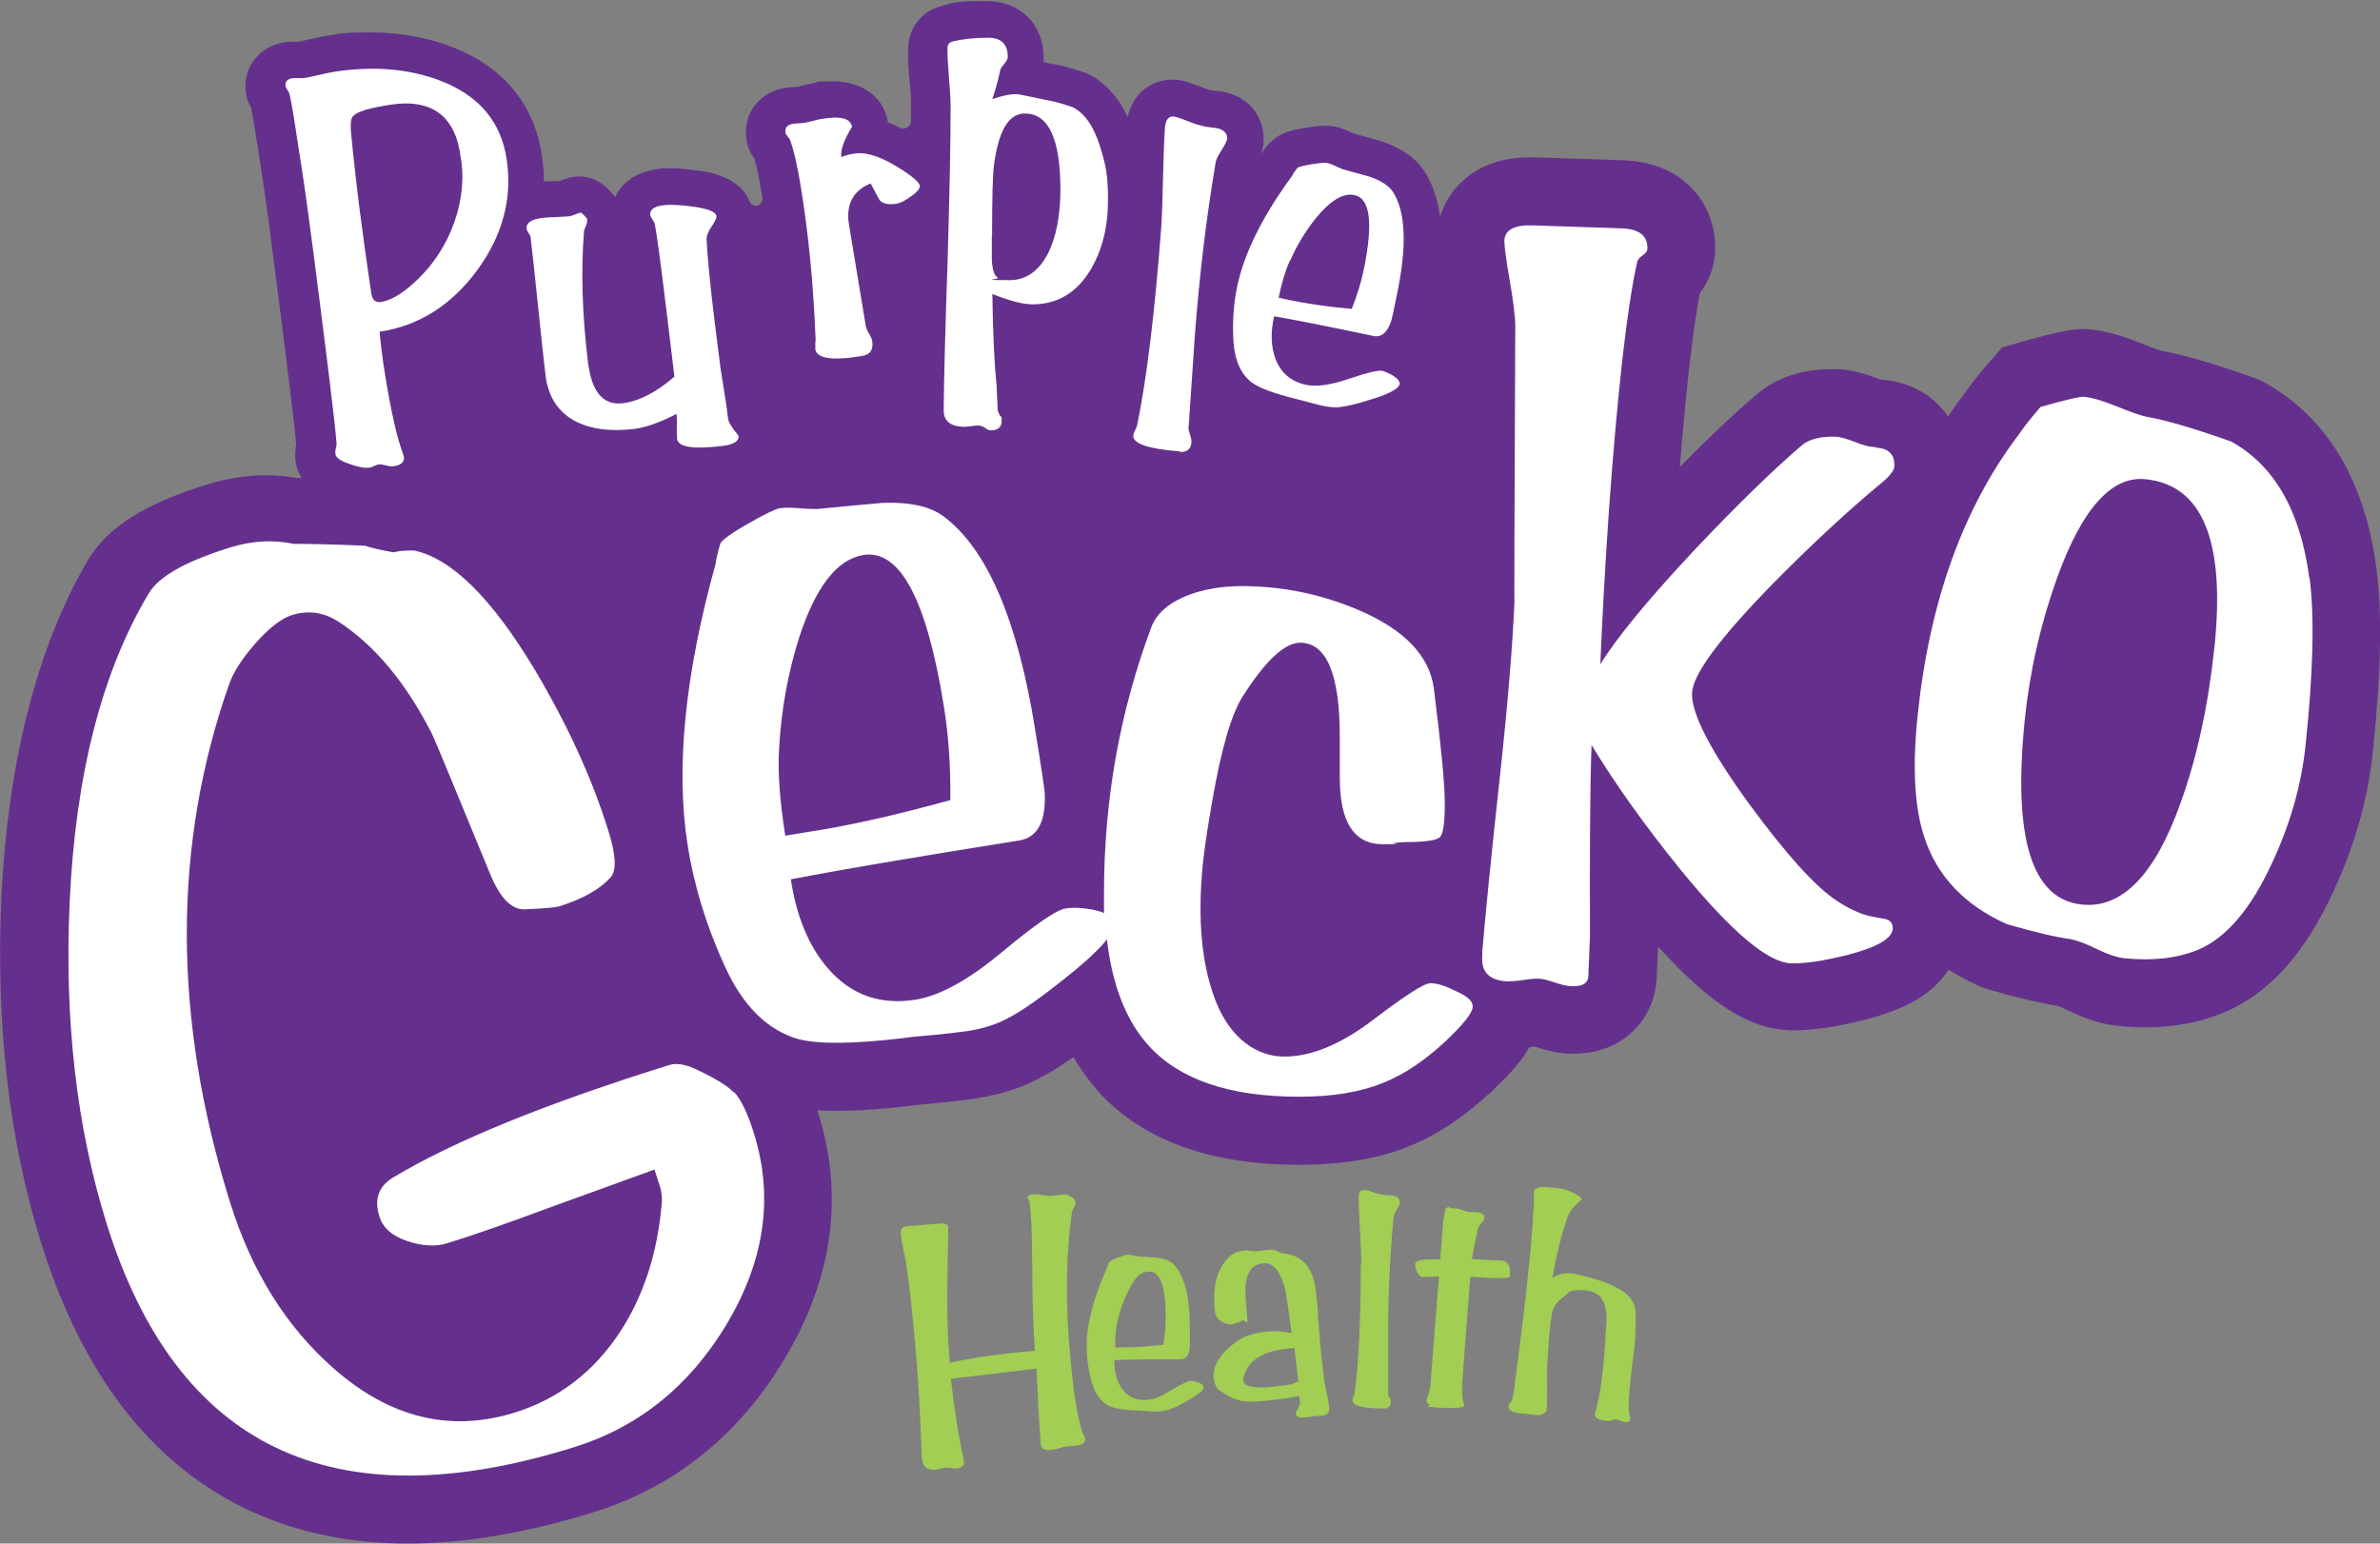
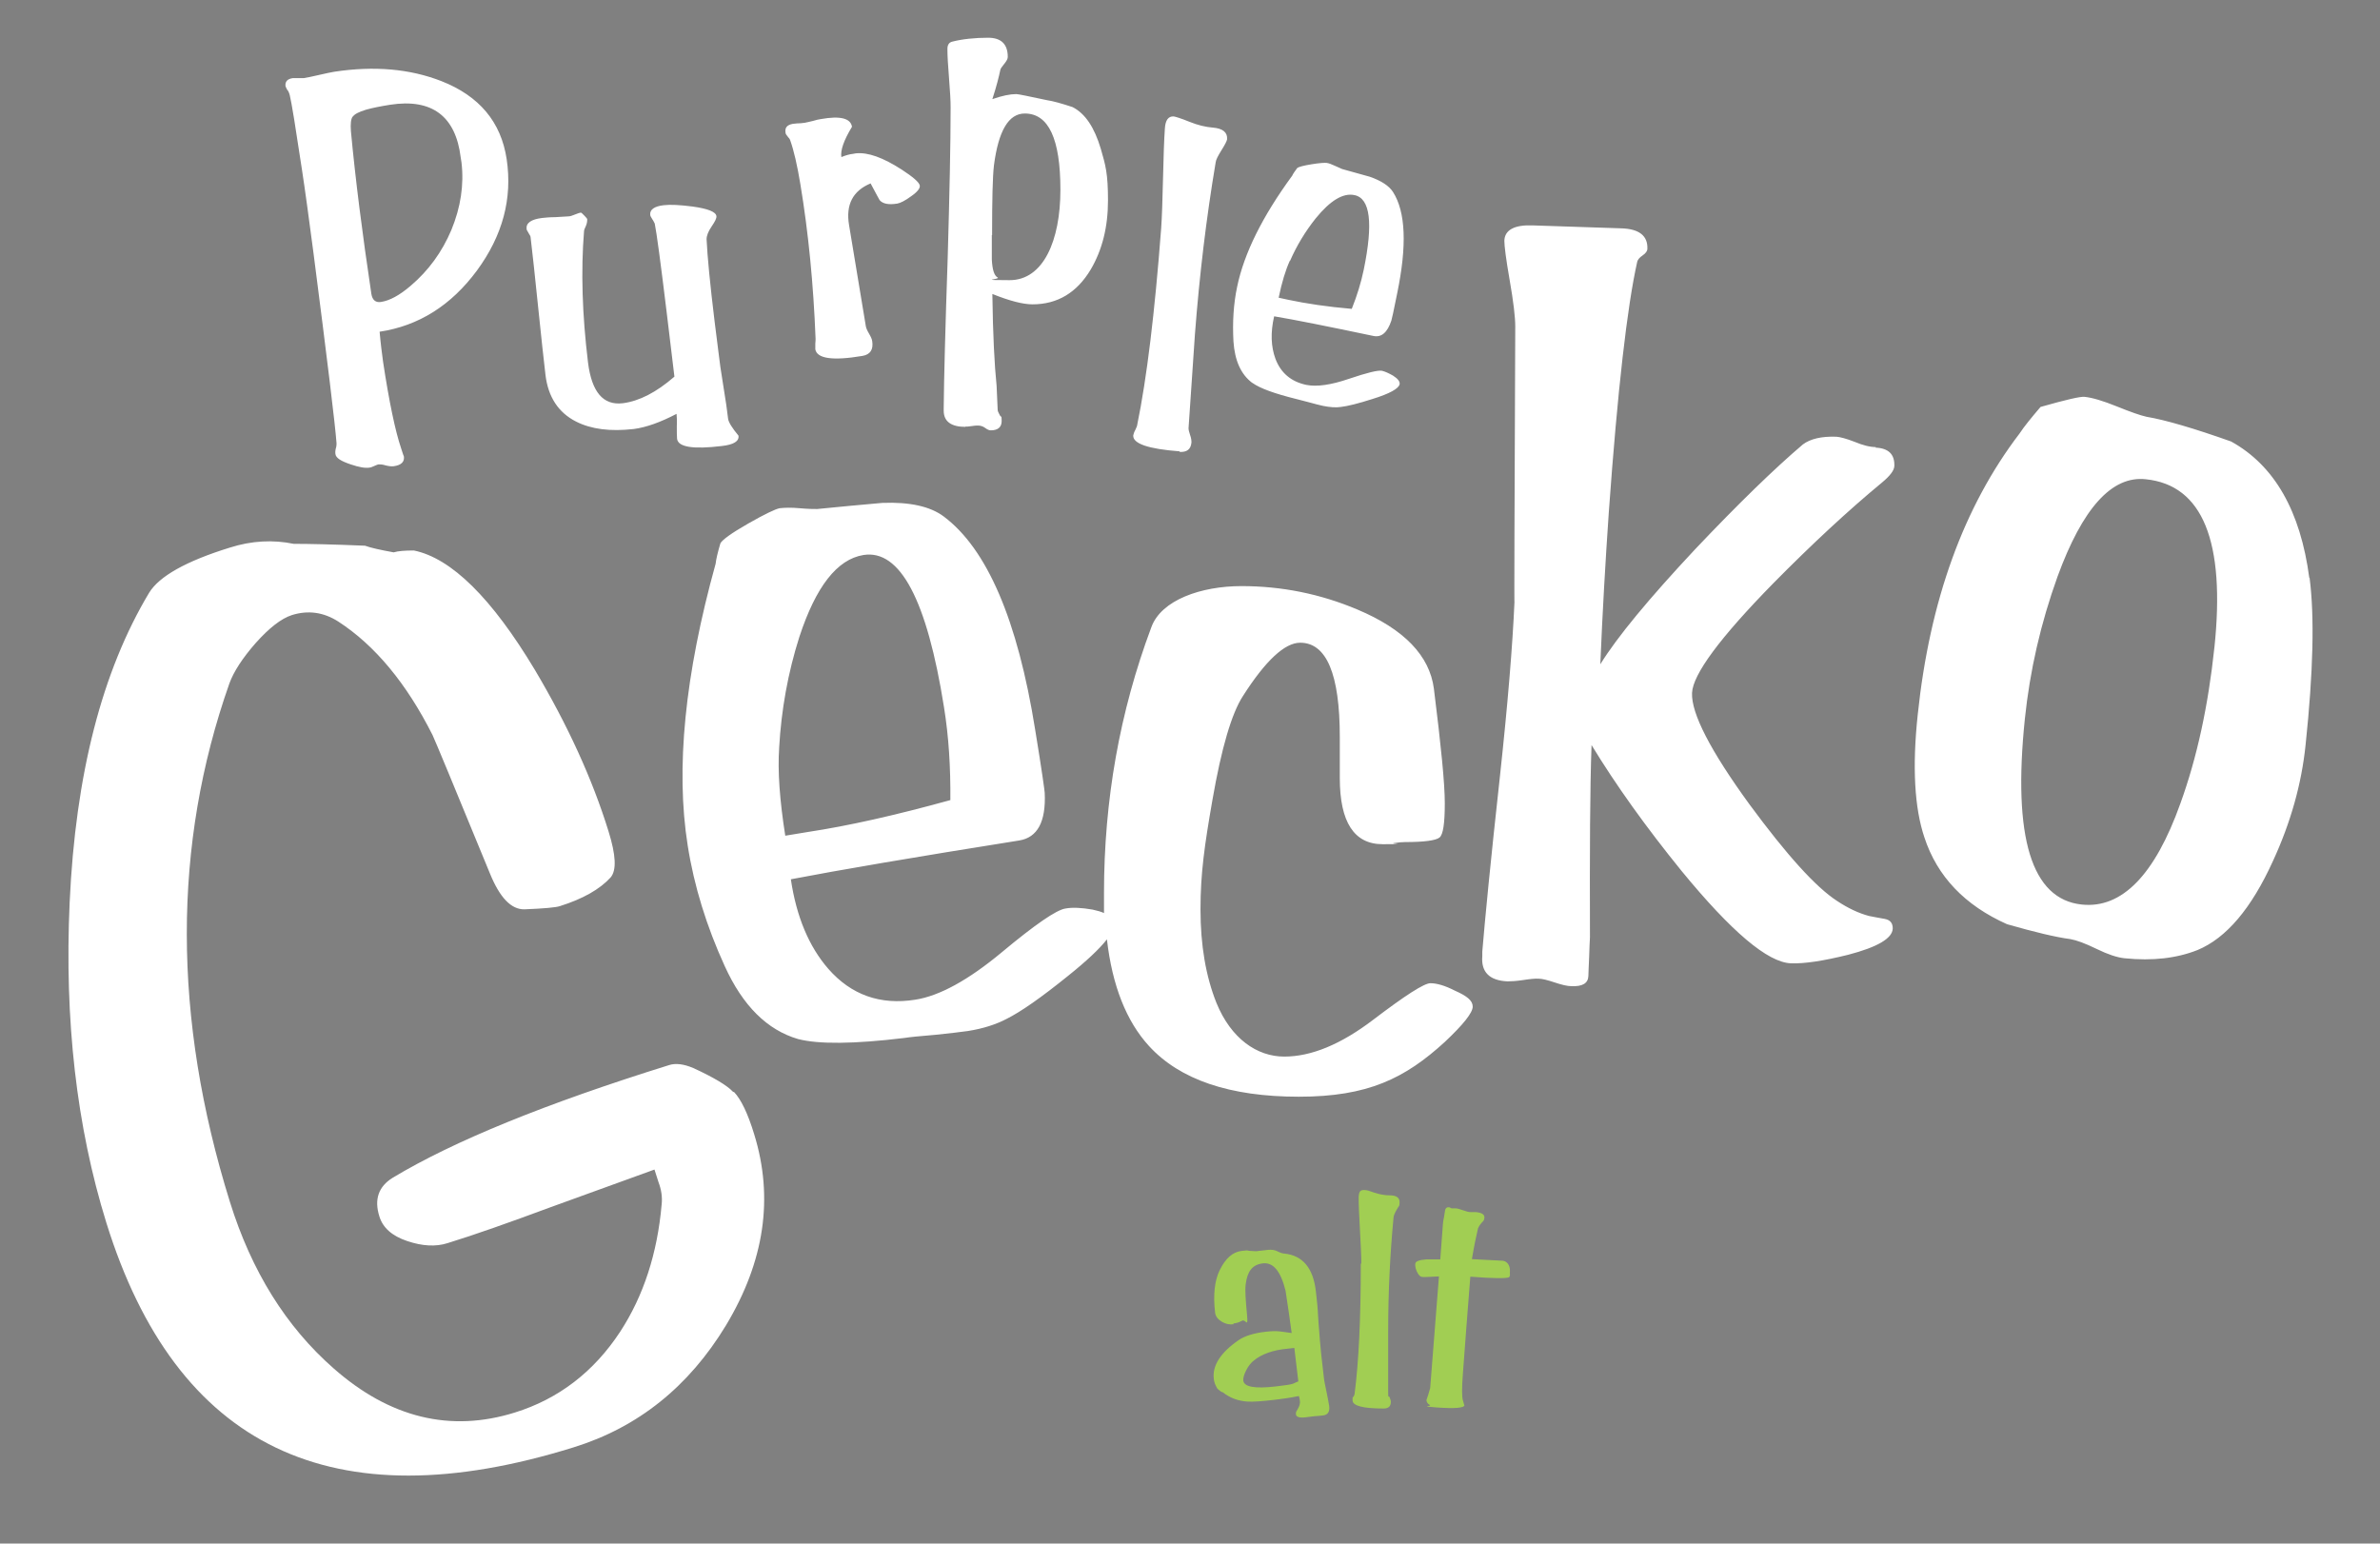
<svg xmlns="http://www.w3.org/2000/svg" id="Layer_1" version="1.1" viewBox="0 0 895.3 580.7">
  <rect x="0" y="0" width="895.3" height="580.7" fill="#808080" stroke="none" />
  <defs>
    <style> .st0 { fill: #fff; } .st1 { fill: #65308d; } .st2 { fill: #a1ce53; } </style>
  </defs>
-   <path class="st1" d="M894,214.1c-4.4-33.5-18.6-57.1-42.3-70.3l-1.9-1-2-.7c-14.9-5.3-26.3-8.6-34.9-10.2-.8-.2-2.9-.9-7.1-2.6-7.6-3.1-13.6-4.7-19-5.3-1-.1-2-.2-3-.2-4.2,0-9.2.8-23.3,4.8l-7.3,2.1-5,5.7c-4,4.6-7.1,8.5-9.4,11.9-2.1,2.7-4.1,5.5-6,8.4-1.1-1.7-2.4-3.2-3.9-4.7-3.9-3.9-10.8-8.5-21.5-9.2-.2,0-.5-.2-.8-.3-6-2.3-10.6-3.4-15-3.6-.9,0-1.7,0-2.6,0-10.6,0-19.6,2.8-26.7,8.3l-.4.3-.4.3c-8.5,7.2-18.3,16.4-29.6,27.9,2.8-34.5,5.4-54.1,7.5-65.3,3.5-4.6,5.5-10,5.8-15.8.4-10.6-3.9-20.3-12-26.7-5.9-4.7-13.4-7.2-22.3-7.6l-33.3-1.1c-.8,0-1.5,0-2.3,0-18.9,0-29.9,10.5-33.6,22.3-.8-6.6-2.8-12.2-5.7-16.8-3.3-5.2-8.7-9-16.2-11.5h-.3c0,0-.3-.2-.3-.2-3.3-.9-6.6-1.9-9.8-2.7-.2,0-.6-.3-1.1-.5-2.3-1.1-4.3-1.8-6.3-2.2-1.1-.2-2.3-.3-3.6-.3-1.8,0-4,.2-7.3.8-5.7.9-9.3,1.9-12.5,4.8l-1.1.9-.9,1.1c-.9,1.1-1.6,2.2-2.2,3.1.5-1.4.8-2.8.9-4.3.7-8.7-4.8-18.6-18.4-19.6-.8,0-2.3-.3-4.6-1.2-5.2-2-7.6-2.8-10.1-2.9-.4,0-.9,0-1.3,0-7.1,0-14.6,4.4-16.7,14.1-3.5-7.6-8.5-13.1-14.7-16.2l-1-.5-1.1-.3c-4.8-1.6-8.5-2.6-11.4-3-1.2-.3-2.4-.5-3.4-.7,0-.5,0-1.1,0-1.7,0-12.6-8.9-21.3-21.5-21.3s-12.1.6-17.1,1.9c-7.4,1.9-12.4,8.4-12.4,16.4s.2,6.8.6,12.1c.5,5.6.5,8.4.5,9.8s0,3.2,0,5-2.2,3.4-4,2.5-3.2-1.5-4.7-2v-.2c-1.9-11.3-12.2-15.3-20.5-15.3s-4.8.2-7.6.7c-1,.2-2.3.4-4,.9-1.2.3-1.8.4-2,.5-.2,0-.6,0-1,0-1.5.1-2.7.2-3.7.4-5.6.9-9,3.8-10.9,6.1-3.1,3.7-4.3,8.5-3.5,13.5.4,2.5,1.4,4.8,3,7,.7,2.4,1.6,6.3,2.6,12.3.1.8.3,1.6.4,2.4.2,1.3-.6,2.5-1.8,2.9h0c-1.2.3-2.6-.3-3-1.5-3.9-9.6-15.8-11.2-20.1-11.7-3.8-.5-7-.8-9.9-.8s-3.1,0-4.5.3c-8.6,1.1-13.7,5.4-16.1,10.5-.8-1-1.5-1.8-2-2.3-1.4-1.5-5.2-5.4-11.4-5.4h-.9s-.9.1-.9.1c-1.8.2-3.6.7-5.7,1.6-.6,0-1.5,0-2.8.1-1.1,0-2.2,0-3.1.1,0-3.3-.3-6.6-.8-10-2.8-19-14.4-33-33.4-40.5-9.5-3.7-20-5.6-31.1-5.6s-10.8.4-16.5,1.3c-1.6.2-3.8.7-6.8,1.4-2,.5-3.3.7-4,.8-.7,0-1.4,0-2,0-1,0-2,0-2.9.2-9.7,1.5-16,9.7-14.6,19.1.3,2.2,1.1,4.1,2,5.6.4,2.2,1.5,8.4,4.2,26,1.1,7.6,2.6,18,4.2,30.9,6,46.5,8,63.7,8.5,69.7-.4,2.4-.5,4.5-.2,6.5.3,2.2,1.1,4.2,2.2,6.1-.6,0-1.2,0-1.7,0-3.8-.6-7.7-1-11.6-1-7.4,0-14.9,1.2-22.3,3.5-23.5,7.3-37.2,16-44.6,28.2C14.2,242.8,2.9,286.1.5,338.4c-2.1,47,2.9,90.5,15,129.3,11.3,36.3,28.5,64.3,51.2,83.3,23.6,19.7,52.7,29.7,86.8,29.7h0c21.2,0,44.7-4,69.8-11.8,30.2-9.4,54.3-28.6,71.5-57.1,18.4-30.5,22.8-61.6,13.1-92.7-.1-.5-.3-1-.5-1.4,2.3.1,4.8.2,7.4.2,8,0,17.3-.6,28.4-2h.5c0,0,.5-.1.5-.1.2,0,2.1-.3,9.9-1h.4c5.6-.6,10-1.1,13.5-1.7,8.5-1.4,16.1-3.8,22.5-7.2,3.9-2,8.3-4.7,13.3-8.2,2.8,4.8,6,9.1,9.5,13.1,16.6,18.2,41.9,27.4,75.3,27.4s52.4-9.2,72.2-27.3l.2-.2c5.4-5.1,10.8-10.5,14.3-16.7.6,0,1.1-.2,1.8-.3h0c5.1,1.7,9.2,2.5,13.1,2.7.6,0,1.2,0,1.8,0,19.7,0,30.6-14.3,31.2-28.3l.5-11.7h.3c19.4,21.4,34.1,30.6,48.9,31.2.7,0,1.5,0,2.3,0h0c7.1,0,15.8-1.3,26.5-4h.1c7.9-2.1,14.1-4.5,19-7.4,5.8-3.4,9.7-7.4,12.2-11.4,3.6,2.3,7.5,4.3,11.6,6.2l1.6.7,1.7.5c11,3.2,19.5,5.2,26.1,6.2.5.2,1.7.6,3.6,1.6,7.1,3.4,13.1,5.3,18.8,5.9,3.6.4,7.2.6,10.6.6,10.6,0,20.5-1.8,29.4-5.5,17.1-7.1,30.8-22.3,41.7-46.3,7.8-17,12.7-34.3,14.5-51.6,3.1-29.7,3.6-52.2,1.4-68.9Z" />
  <path class="st0" d="M547.3,372.7c-3.7-1.9-6.8-2.8-9.2-2.8s-9.5,4.6-21.6,13.8c-12.1,9.2-23.2,13.8-33.4,13.8s-20-6.7-25.5-20.2c-4-10-6-21.7-6-35.2s1.5-24,4.5-41.2c3.4-19.5,7.2-32.5,11.5-39.1,8.5-13.3,15.7-20,21.5-20,9.9,0,14.9,11.8,14.9,35.4v15.5c0,16.6,5.4,24.9,16.1,24.9s2.4-.1,4.2-.4c1.8-.3,3.2-.4,4.2-.4,7.3,0,11.6-.6,13-1.7,1.4-1.1,2-5.4,2-12.9s-1.4-21.5-4.1-43.1c-1.6-12.4-11.2-22.4-28.8-29.8-14-5.9-28.5-8.8-43.6-8.8s-30.2,5.2-33.9,15.5c-11.9,31.8-17.8,65.1-17.8,100s0,5.2.2,7.6c-1.2-.6-2.7-1-4.5-1.4-4.1-.7-7.5-.9-10.2-.4-3.4.5-11.4,6-24,16.5-12.5,10.4-23.4,16.4-32.5,17.8-13.2,2.1-24.1-1.8-32.7-11.6-7.3-8.4-12-19.6-14.1-33.7,17.7-3.4,46.3-8.3,85.9-14.6,6.9-1.1,10.1-7.1,9.6-17.9,0-.6-1.1-8.6-3.6-23.8-6.6-41.3-18.1-68-34.4-80.2-5.1-3.8-12.8-5.5-23.1-5.1-8.2.7-16.3,1.5-24.5,2.3-1.2,0-3.4,0-6.6-.3-3.2-.3-5.7-.2-7.5,0-1.6.3-5.6,2.2-11.9,5.8-6.3,3.6-9.7,6.1-10.4,7.4-1,3.4-1.6,5.9-1.8,7.7-11.6,41.8-15.1,77.1-10.5,106,2.4,15.3,7.1,30.4,13.9,45.3,6.8,15,16,24.1,27.6,27.5,7.7,2,21,1.9,40-.4,1.8-.3,5.7-.7,11.8-1.2,5-.5,9-1,12-1.4,5.8-.9,10.7-2.5,14.7-4.6,5.4-2.7,13.1-8.1,23-16.1,7-5.6,11.9-10.2,14.7-13.8,2,17.4,7.3,30.8,15.8,40.1,11.6,12.7,30.4,19.1,56.4,19.1s39.9-6.9,54.9-20.6c7-6.6,10.5-11,10.5-13.3s-2.2-4-6.7-6ZM293.1,281.3c.8-14.2,3.3-28.2,7.6-41.7,6.2-18.9,14.2-29.2,24.1-30.8,13.8-2.2,23.9,16.9,30.3,57.2,1.8,11.1,2.5,22.7,2.4,35-20.6,5.7-38.4,9.7-53.6,12l-8.5,1.4c-2.1-13.3-2.9-24.3-2.3-33ZM868.7,217.4c-3.3-25.1-13.1-42.3-29.4-51.3-14.1-5-24.7-8.1-31.8-9.3-2.3-.5-6-1.8-11.2-3.9-5.2-2.1-9.2-3.3-12.1-3.6-1.6-.2-7.1,1.1-16.6,3.8-3.5,4.1-6.2,7.4-7.9,10-21,27.5-33.8,62.8-38.3,105.8-2.1,19.7-1.2,35.1,2.5,46.1,4.8,14.7,15.2,25.6,31.1,32.7,10.5,3,18.4,4.9,23.8,5.6,2.3.4,5.6,1.6,9.9,3.7,4.3,2.1,7.7,3.2,10.4,3.5,10.7,1.1,19.8,0,27.6-3.1,10.8-4.5,20.2-15.6,28.3-33.4,6.7-14.5,10.8-29.1,12.3-43.7,2.9-27.5,3.4-48.4,1.5-63ZM833,243.6c-2.3,21.8-6.5,41.3-12.8,58.7-9.6,26.9-22,39.6-37.1,38-18.9-2-26-25.2-21.4-69.8,1.9-18.3,6-36.1,12.3-53.6,9.4-25.7,20.4-38,33.2-36.6,21.4,2.2,30,23.4,25.8,63.4ZM275.8,410.8c-2.2-2.4-7.2-5.4-15-9-3.6-1.5-6.6-1.9-9.1-1.1-46.5,14.5-81.1,28.6-104,42.4-5.3,3.3-7,8.1-5,14.5,1.3,4.3,4.8,7.4,10.5,9.3,5.6,1.9,10.7,2.2,15.1.8,10.1-3.1,23.1-7.7,39-13.6,21.5-7.8,34.5-12.5,38.9-14.1l1.5,4.7c1.1,2.9,1.5,5.7,1.2,8.4-1.6,18.4-6.8,34.4-15.6,47.9-9.9,15.1-23.2,25.3-39.6,30.4-24.3,7.6-47.1,2-68.2-16.6-17.9-15.7-30.9-36.6-39-62.6-21.6-69.3-21.6-134.4-.2-195.1,1.6-4.4,4.9-9.5,9.9-15.2,5.1-5.7,9.6-9.2,13.6-10.5,6.1-1.9,11.9-1.1,17.4,2.4,13.9,9,25.7,23.3,35.5,42.7,1,2.1,8.2,19.5,21.6,52.1,3.7,9.1,8,13.6,13,13.5,7.4-.3,11.8-.7,13.3-1.2,8.6-2.7,15-6.3,19.1-10.8,2.3-2.7,2-8.4-.8-17.4-6.1-19.7-15.4-40-27.7-60.7-16.2-27-31.4-42-45.5-44.9-3.4,0-6,.2-7.6.7-5-.9-8.6-1.7-10.8-2.5-12-.5-21-.7-26.8-.7-7.8-1.6-15.8-1.2-24,1.4-16.5,5.1-26.6,10.8-30.4,17-17.7,29.5-27.7,68.3-29.9,116.5-2,44.3,2.6,84.4,13.8,120.5,26.3,84.6,85,112.8,175.8,84.5,24.2-7.5,43.3-22.8,57.3-45.9,14.5-24.1,18-48,10.6-71.9-2.4-7.9-5-13.2-7.6-15.9ZM705.7,168.2c-2.3,0-5-.7-8.1-2-3.1-1.2-5.4-1.8-6.8-1.9-5.6-.2-9.8.8-12.6,2.9-10.7,9.1-24.2,22.2-40.5,39.4-17.5,18.7-29.4,33.1-35.7,43.3.8-19.3,1.9-38.4,3.2-57.3,3.3-45.9,6.9-77.3,10.7-94.2.2-.7.8-1.5,2-2.3,1.2-.8,1.8-1.7,1.8-2.5.2-4.9-3.1-7.5-9.8-7.7l-33.2-1.1c-7-.3-10.7,1.7-10.8,5.8,0,1.9.6,6.8,2,14.8,1.4,8,2.1,13.8,2.1,17.4-.3,70-.4,104.5-.3,103.7-.7,16.2-2.5,38.2-5.5,65.9-3.5,31.7-5.6,53.6-6.6,65.6v1.7c-.5,6,2.7,9.2,9.5,9.5,1.3,0,3.3-.1,5.9-.5,2.6-.4,4.6-.6,5.9-.5,1.2,0,3.2.5,5.9,1.4,2.7.9,4.8,1.4,6.3,1.4,4.2.2,6.3-1.1,6.4-3.8,0-1.6.2-4,.3-7.3.1-3.3.2-5.7.3-7.3-.1-32.1,0-56.2.6-72.3,9.2,15.1,20.5,30.9,33.9,47.4,18.7,22.8,32.4,34.4,41.1,34.7,5,.2,12.2-.9,21.5-3.2,11.1-2.9,16.7-6.2,16.8-9.9,0-2-.9-3.2-3-3.6-2.1-.4-4-.7-5.9-1.1-3.8-1-7.9-2.9-12.1-5.7-8-5.2-18.9-17.3-32.9-36.3-14.7-20.2-21.9-34.2-21.6-41.9.3-7,10.5-20.8,30.6-41.3,14.6-14.8,28.2-27.4,40.9-37.9,3-2.5,4.5-4.5,4.6-6.1.2-4.5-2.2-6.8-7.1-7ZM443.7,170c2.8.2,4.3-1,4.5-3.6,0-.7-.1-1.6-.5-2.7-.4-1.2-.6-2-.6-2.6.3-3.9.7-9.8,1.2-17.6.5-7.8.9-13.7,1.2-17.7,1.7-22.3,4.3-43.9,7.8-64.7.1-1,.9-2.5,2.2-4.6,1.3-2.1,2-3.4,2.1-4.1.2-2.6-1.6-4.1-5.4-4.4-2.6-.2-5.6-.9-8.8-2.2-3.2-1.3-5.2-1.9-5.9-2-2-.1-3.1,1.4-3.3,4.5-.3,4.2-.5,10.4-.7,18.8-.2,8.4-.4,14.7-.7,18.8-2.4,31.7-5.4,56.4-9,73.9,0,.4-.3,1-.7,1.9-.5.9-.7,1.6-.8,2.1-.2,3.1,5.6,5.1,17.5,6ZM471.2,144.1c2.8,2,8.3,4,16.4,6,.8.2,2.4.6,5,1.3,2.1.6,3.8,1,5.1,1.3,2.5.5,4.8.7,6.7.4,2.6-.3,6.6-1.3,11.9-3,6.5-2,9.8-3.9,10.2-5.5.2-1-.6-2.1-2.5-3.3-1.6-.9-2.9-1.5-4.1-1.8-1.5-.3-5.6.7-12.4,3-6.7,2.3-12.1,3.1-16.1,2.3-5.7-1.2-9.6-4.5-11.6-9.8-1.7-4.6-1.9-9.9-.5-16,7.8,1.3,20.2,3.8,37.4,7.4,3,.6,5.2-1.3,6.7-5.8.1-.2.9-3.7,2.2-10.3,3.7-17.9,3.2-30.6-1.6-38.1-1.5-2.3-4.4-4.2-8.7-5.7-3.5-1-6.9-1.9-10.4-2.9-.5-.2-1.4-.6-2.7-1.2-1.3-.6-2.3-1-3.1-1.1-.7-.1-2.6,0-5.7.5-3.1.5-4.9,1-5.4,1.4-.9,1.2-1.6,2.2-1.9,2.9-11.2,15.3-18.1,29.2-20.7,41.7-1.4,6.6-1.8,13.5-1.4,20.7.5,7.2,2.8,12.3,7,15.5ZM485.3,98.1c2.5-5.7,5.7-11,9.6-15.9,5.5-6.8,10.4-9.7,14.6-8.8,6,1.2,7.1,10.6,3.5,28.1-1,4.8-2.5,9.7-4.5,14.7-9.3-.8-17.2-2-23.8-3.4l-3.7-.8c1.2-5.8,2.6-10.4,4.2-13.9ZM108.2,33.9c.5.8.7,1.5.8,1.9.7,2.8,2.2,12.2,4.6,28.1,1.2,7.8,2.6,18.2,4.3,31.1,5.3,41,8.2,64.9,8.7,71.8,0,.4,0,1.1-.3,2-.2.9-.2,1.6-.1,2.1.2,1.4,2.1,2.6,5.7,3.8,3.2,1.1,5.6,1.5,7.2,1.2.4,0,1-.3,1.7-.6.8-.3,1.3-.6,1.7-.6.5,0,1.4,0,2.6.4,1.2.3,2.2.4,3,.3,2.9-.4,4.2-1.7,3.8-3.9,0,.3-.3-.6-1-2.8-2.2-6.5-4.5-17.4-6.8-32.6-.4-3-.9-6.7-1.3-11.3,14.7-2.2,26.9-9.9,36.6-23,9.7-13.2,13.4-27.1,11.2-41.9-2.1-14-10.3-23.8-24.6-29.4-11.8-4.6-25.2-5.8-40.3-3.5-1.2.2-3.1.6-5.7,1.2-2.6.6-4.5,1-5.8,1.2-.5,0-1.2,0-2.1,0-.9,0-1.6,0-2,0-2,.3-2.9,1.3-2.7,3,0,.2.3.7.7,1.5ZM132.7,43.9c.7-1,2.3-1.8,4.9-2.6,2.4-.7,5.5-1.3,9.2-1.9,15.7-2.4,24.6,4.3,26.5,19.8l.3,1.9c1,8.4-.3,16.9-3.8,25.4-3.5,8.3-8.6,15.3-15.3,21-4.2,3.6-7.9,5.6-11.2,6.1-2,.3-3.2-.7-3.6-3-3.4-22.7-6-43.1-7.7-61.3-.2-2.7,0-4.6.7-5.5ZM198.9,87.8c.4.6.7,1.1.7,1.5.7,5.7,1.6,14.3,2.8,25.9,1.2,11.5,2.1,20.1,2.8,25.9,1,8.2,4.8,14.1,11.5,17.5,5.7,2.9,12.9,3.8,21.7,2.8,4.6-.6,10-2.5,16.1-5.7.1,1.1.2,2.6.1,4.7,0,2.1,0,3.7.1,4.7.4,3.1,6,4,16.8,2.7,4.5-.5,6.6-1.8,6.3-3.9-2.4-2.9-3.7-5-3.9-6.3-.3-2.8-.9-6.9-1.8-12.4-.9-5.5-1.5-9.6-1.8-12.5l-1.5-11.9c-1.7-14-2.7-24.3-3-30.8,0-1.3.6-2.9,1.9-4.8,1.3-1.9,1.9-3.1,1.8-3.9-.2-1.6-3.2-2.8-9-3.6-4.7-.6-8.3-.8-10.8-.5-3.6.4-5.3,1.7-5.1,3.6,0,.4.3.9.8,1.7.5.7.7,1.3.9,1.6.7,3.4,2.2,14.6,4.5,33.5l2.9,24.1c-6.8,5.9-13.2,9.2-19.4,10-7.4.9-11.7-4.2-13.1-15.3-2.2-18.1-2.7-34.6-1.5-49.4,0-.5.3-1.1.7-2,.4-.9.5-1.7.5-2.5,0-.2-.4-.7-1.1-1.4-.7-.7-1.1-1.1-1.2-1.1-.5,0-1.3.3-2.3.7-1,.4-1.8.7-2.4.7-1.1.1-2.8.2-5,.3-2.2,0-3.8.2-4.9.3-4.2.5-6.2,1.9-5.9,4.2,0,.3.3.7.7,1.4ZM363.1,160.5c.5,0,1.3,0,2.4-.2,1.1-.2,1.9-.2,2.4-.2,1,0,1.9.3,2.7.9.8.6,1.5.9,2.1.9,2.7,0,4.1-1.2,4.1-3.5s-.2-1.3-.7-2.2c-.5-.9-.8-1.6-.8-2-.2-4-.3-7-.4-9-.8-7.8-1.4-19.3-1.6-34.6,6.5,2.6,11.5,3.9,15.1,3.9,9.4,0,16.7-4.4,21.9-13.1,4.3-7.3,6.5-15.9,6.5-26s-.9-13.2-2.7-19.4c-2.4-8.1-5.9-13.3-10.6-15.7-4.2-1.4-7.5-2.3-9.6-2.6-7-1.5-10.9-2.3-11.6-2.3-2.3,0-5.3.6-9,1.9,1.6-4.9,2.5-8.6,3-11,.1-.5.6-1.2,1.5-2.3.9-1.1,1.3-1.9,1.3-2.6,0-4.8-2.5-7.2-7.4-7.2s-9.8.5-13.6,1.5c-1.1.3-1.7,1.2-1.7,2.7,0,2.5.2,6.1.6,11,.4,4.9.6,8.5.6,11,0,13.5-.4,32.3-1.1,56.6-.9,26.5-1.4,45.4-1.5,56.6v.9c0,4,2.7,6.1,8.2,6.1ZM373.2,88.5c0-13.4.2-22.1.7-26.3,1.7-13,5.5-19.5,11.6-19.5,9,0,13.4,9.6,13.4,28.7s-6.4,34-19.1,34-3.2-.3-4.5-1c-1.3-.7-2-2.9-2.2-6.8,0,.5,0-2.6,0-9.2ZM296.3,51.4c.5.5.8.9.9,1.2,1.4,3.9,2.7,9.5,3.9,16.8,3,18.1,4.9,37.5,5.7,58,0,.3,0,1-.1,1.9,0,1,0,1.7,0,2.1.6,3.5,6.5,4.4,17.7,2.5,3-.5,4.2-2.4,3.7-5.6-.1-.7-.5-1.6-1.2-2.8-.7-1.2-1.1-2.1-1.2-2.8l-6.3-38c-1.3-7.7,1.4-12.9,8.1-15.7,2.2,4.1,3.3,6.2,3.4,6.3,1.2,1.4,3.4,1.8,6.6,1.3,1.2-.2,3-1.1,5.3-2.8,2.3-1.6,3.4-3,3.2-4-.2-1.2-2.5-3.2-6.8-6-7-4.5-12.7-6.6-17.3-6.1l-1.1.2c-1.1.1-2.6.5-4.3,1.2-.4-2.5.9-6.3,4-11.4-.5-3.2-4.4-4.2-11.7-2.9-.7.1-1.7.3-3,.7-1.4.3-2.4.6-3.1.7-.5,0-1.2.2-2.2.2-1,0-1.8.2-2.3.2-2.1.4-3,1.4-2.7,3.3,0,.4.3.9.8,1.4Z" />
  <g>
-     <path class="st2" d="M338.9,464.3c0-1,0-1.8.4-2.2.3-.5,1-.7,2.1-.8s3.4-.3,6.2-.5c2.7-.2,4.8-.4,6.1-.5,1.9-.2,2.9.3,3,1.5v.5c-.1,8.4-.3,16.8-.4,25.2,0,9.1.3,17.5,1,25.2,8.8-2,19.5-3.5,32-4.5-.4-5.8-.7-12.7-.9-20.8,0-5.7-.1-11.5-.2-17.2,0-6.9-.3-12.6-.8-17.2s-.2-.7-.4-1.1c-.2-.4-.3-.8-.4-1.1,0-.9.5-1.4,1.8-1.5s2,0,3.5.3c1.6.2,2.7.4,3.4.3-.3,0,1,0,3.9-.4s2.1,0,3.2.5c1.3.5,2,1.2,2.1,2.2s0,1.2-.4,1.9c-.5.7-.7,1.3-.8,1.7-2.4,16.3-2.6,34.9-.6,55.7,1.2,12.9,2.7,22,4.5,27.4,0,.2.2.6.5,1,.3.5.4.9.5,1.2.1,1.3-.6,2.2-2.2,2.6-.1,0-1.4.2-3.8.4s-2,.3-3.6.7c-1.6.4-2.7.7-3.6.7-2.2.2-3.4-.5-3.5-2.2-.3-3.6-.6-8.3-.9-14.2-.4-7.5-.6-12.2-.7-14.2l-32.2,3.8c1.3,11.5,2.8,21.4,4.7,29.8,0,.4.1.8.2,1.1.2,1.7-.6,2.6-2.4,2.8s-1.3,0-2.4-.1c-1.1-.1-1.9-.2-2.5-.1s-.9.2-1.7.4c-.7.2-1.3.3-1.6.3-3.2.3-4.9-1.1-5.2-4.2,0,0-.2-5.2-.7-16-.5-9.9-1.1-19.2-1.9-27.7l-1.1-11.3c-.7-7.2-1.5-13.6-2.4-19.3-.1-.6-.4-2.2-1-4.9-.4-2-.7-3.7-.8-5Z" />
-     <path class="st2" d="M408.8,506.3c0-8.4,2.6-18.2,7.7-29.5.1-.5.4-1.2.8-2.1.3-.3,1.4-.9,3.3-1.6,1.9-.7,3.1-1.1,3.6-1.1s1.2.1,2.1.3,1.5.3,1.9.4c2.3.1,4.7.3,7,.5,2.9.3,5.1,1.2,6.3,2.5,4.1,4.2,6.1,12.2,6.1,24.2s0,6.7,0,6.9c-.3,3.1-1.5,4.6-3.5,4.6-11.5,0-19.8,0-24.9.3,0,4.1.8,7.5,2.5,10.2,2,3.2,4.9,4.8,8.7,4.8s6-1.2,10-3.6c4-2.4,6.5-3.6,7.5-3.6s1.7.2,2.9.6c1.3.5,2,1.1,2,1.8,0,1.1-1.9,2.7-5.8,4.9-3.2,1.8-5.6,3-7.2,3.5-1.2.4-2.7.7-4.4.7s-2,0-3.4-.1c-1.7-.1-2.9-.2-3.4-.2-5.5-.2-9.2-.8-11.3-1.7-3.1-1.5-5.3-4.5-6.6-9-1.3-4.5-1.9-9-1.9-13.4ZM419.4,506.9h2.5c4.4,0,9.6-.3,15.7-1,.6-3.5.9-6.8.9-10,0-11.7-2-17.5-6-17.5s-5.6,2.5-8.2,7.6c-1.8,3.6-3.2,7.5-4,11.5-.6,2.4-.8,5.6-.8,9.4Z" />
    <path class="st2" d="M464,498.2c-1.5.2-2.9-.1-4.3-.9-1.5-.9-2.4-2-2.6-3.4-.8-6.7-.2-12.1,1.7-16,2.2-4.5,4.9-6.9,8.3-7.3s1.8,0,3.2,0c1.4.1,2.5.2,3.2,0l1.9-.2,1.7-.2c1.2-.1,2.3,0,3.3.5,1.2.6,2.1.9,2.7.9,6.9.7,10.9,5.4,11.9,14.2s.6,6.6,1,11.8c.4,5.3.7,9.2,1,11.8l1,8.8c.1,1.2.5,3,1,5.4.5,2.4.8,4.1,1,5.3.3,2.2-.5,3.4-2.3,3.6s-1.8.2-3.3.3l-3.2.4c-2.3.3-3.6-.1-3.7-1.1s.2-1.1.8-2.2.8-2,.7-2.8-.2-1.4-.4-1.9c-3.4.7-6.4,1.1-8.9,1.4-5,.6-8.4.8-10.3.7-3.6-.2-6.8-1.4-9.4-3.5-.4,0-1.1-.5-2-1.3-.8-1.3-1.3-2.5-1.4-3.8-.6-4.9,2.5-9.8,9.3-14.5,2.3-1.6,5.8-2.7,10.4-3.2s5.4,0,9.6.5c-.7-5.3-1.5-10.6-2.3-15.9-1.8-7.3-4.6-10.8-8.6-10.3s-5.8,3.1-6.4,7.9c-.3,2.2,0,6,.5,11.4s-.5,1.5-1.9,2.3c-1.1.6-2.1.9-3.2,1ZM487,507.1l-2.7.3c-5.4.5-9.7,2-12.7,4.5-1,.8-1.9,1.9-2.7,3.4-.9,1.7-1.3,3.1-1.2,4.1.3,2.4,4.4,3.1,12.2,2.2s6-1,8.5-1.9l-1.5-12.6Z" />
    <path class="st2" d="M512.1,475.4c0-2.7-.2-6.8-.5-12.3-.3-5.5-.5-9.6-.5-12.3s.7-3.1,2-3.1,1.8.3,3.9,1c2.1.7,4.1,1,5.8,1,2.5,0,3.7.9,3.7,2.6s-.4,1.4-1.1,2.8c-.8,1.4-1.2,2.4-1.2,3.1-1.3,13.8-2,28-2,42.6s0,6.5,0,11.6c0,5.1,0,9,0,11.5s.2,1,.5,1.7c.3.7.5,1.3.5,1.8,0,1.7-.9,2.5-2.7,2.5-7.8,0-11.7-1-11.7-3.1s.1-.8.4-1.4c.3-.6.4-1,.4-1.3,1.5-11.6,2.3-27.9,2.3-48.7Z" />
    <path class="st2" d="M541.3,480.2c-3.9.2-6,.3-6.2.2-.8,0-1.5-.7-2.1-2-.5-1.1-.7-2.1-.6-3s1.5-1.4,4.2-1.6c1.7,0,3.4,0,5.2,0l1-13.4c0-.6.2-1.4.4-2.5.2-1.1.3-1.7.3-1.9.1-1.3.6-1.9,1.5-1.8s.3,0,.6.2c.2.1.4.2.6.2s.4,0,.7,0c.3,0,.5,0,.7,0,.6,0,1.5.3,2.7.7,1.2.4,2.1.7,2.7.7s.6,0,1,0c.5,0,.8,0,1.1,0,2.3.2,3.4.9,3.3,2.1s-.4,1.2-1.1,2c-.7.8-1.1,1.5-1.3,2-.7,2.9-1.5,6.8-2.3,11.6,6.2.3,10,.5,11.5.6s2.9,1.5,2.8,3.9,0,.5,0,.9c0,.4,0,.6,0,.8l-.3.6c-.9.5-5.8.5-14.6-.2-1.1,13.7-2,25.9-2.8,36.6-.4,5.2-.4,8.5,0,9.9.4,1.5.6,2.1.6,1.8,0,1.1-3.6,1.4-10.5.9s-1.6-.4-2.5-.9c-.9-.5-1.3-1.2-1.3-1.9.4-1.1.9-2.6,1.4-4.5,1.2-15.3,2.3-29.3,3.3-42Z" />
-     <path class="st2" d="M577,454.6c0-.7,0-1.7,0-3.1,0-1.3,0-2.3,0-3,0-1.4,1.6-2.1,4.5-1.9s3.6.3,5.7.6c1,0,2.5.6,4.4,1.5,2.3,1,3.4,1.9,3.4,2.6-2.7,2.1-4.5,4.3-5.3,6.5-2.3,6.5-4.2,14.2-5.7,23,2-1.3,4.1-1.9,6.5-1.8s3.3.6,7.3,1.6c11.2,2.9,17,7,17.4,12.4.2,2.1.1,5.1,0,9-.1,2.5-.5,6.4-1.2,11.5-.6,5.2-1,9.1-1.2,11.8s-.1,4.9,0,6.3c0,.2.1.6.3,1.1s.2.8.2,1c0,.9-.6,1.3-1.8,1.3s-1-.2-1.9-.5c-.9-.3-1.5-.4-2-.5s-.6,0-1.1.3c-.5.2-.9.3-1.2.3-3.6-.2-5.4-1-5.3-2.5s0-.6.2-1c1.8-6.3,3-15.5,3.7-27.5s.1-1.7.2-3.1.2-2.5.2-3.3c.4-7.6-2.4-11.5-8.5-11.8s-5.1.7-7.6,2.5c-2.6,1.8-4,4-4.4,6.4-.7,3.9-1.2,9.4-1.6,16.6s-.2,5.2-.2,9.5,0,7.4-.2,9.5-.4,1.3-1.1,1.8c-.7.5-1.5.8-2.2.7s-1.6-.1-2.9-.3c-1.3-.2-2.3-.3-2.9-.3-3.6-.2-5.3-1.1-5.2-2.8s.2-.7.5-1c.3-.4.5-.7.6-.8.5-1.2.8-2.8,1-4.8,4-29.9,6.5-52.5,7.3-67.8Z" />
  </g>
</svg>